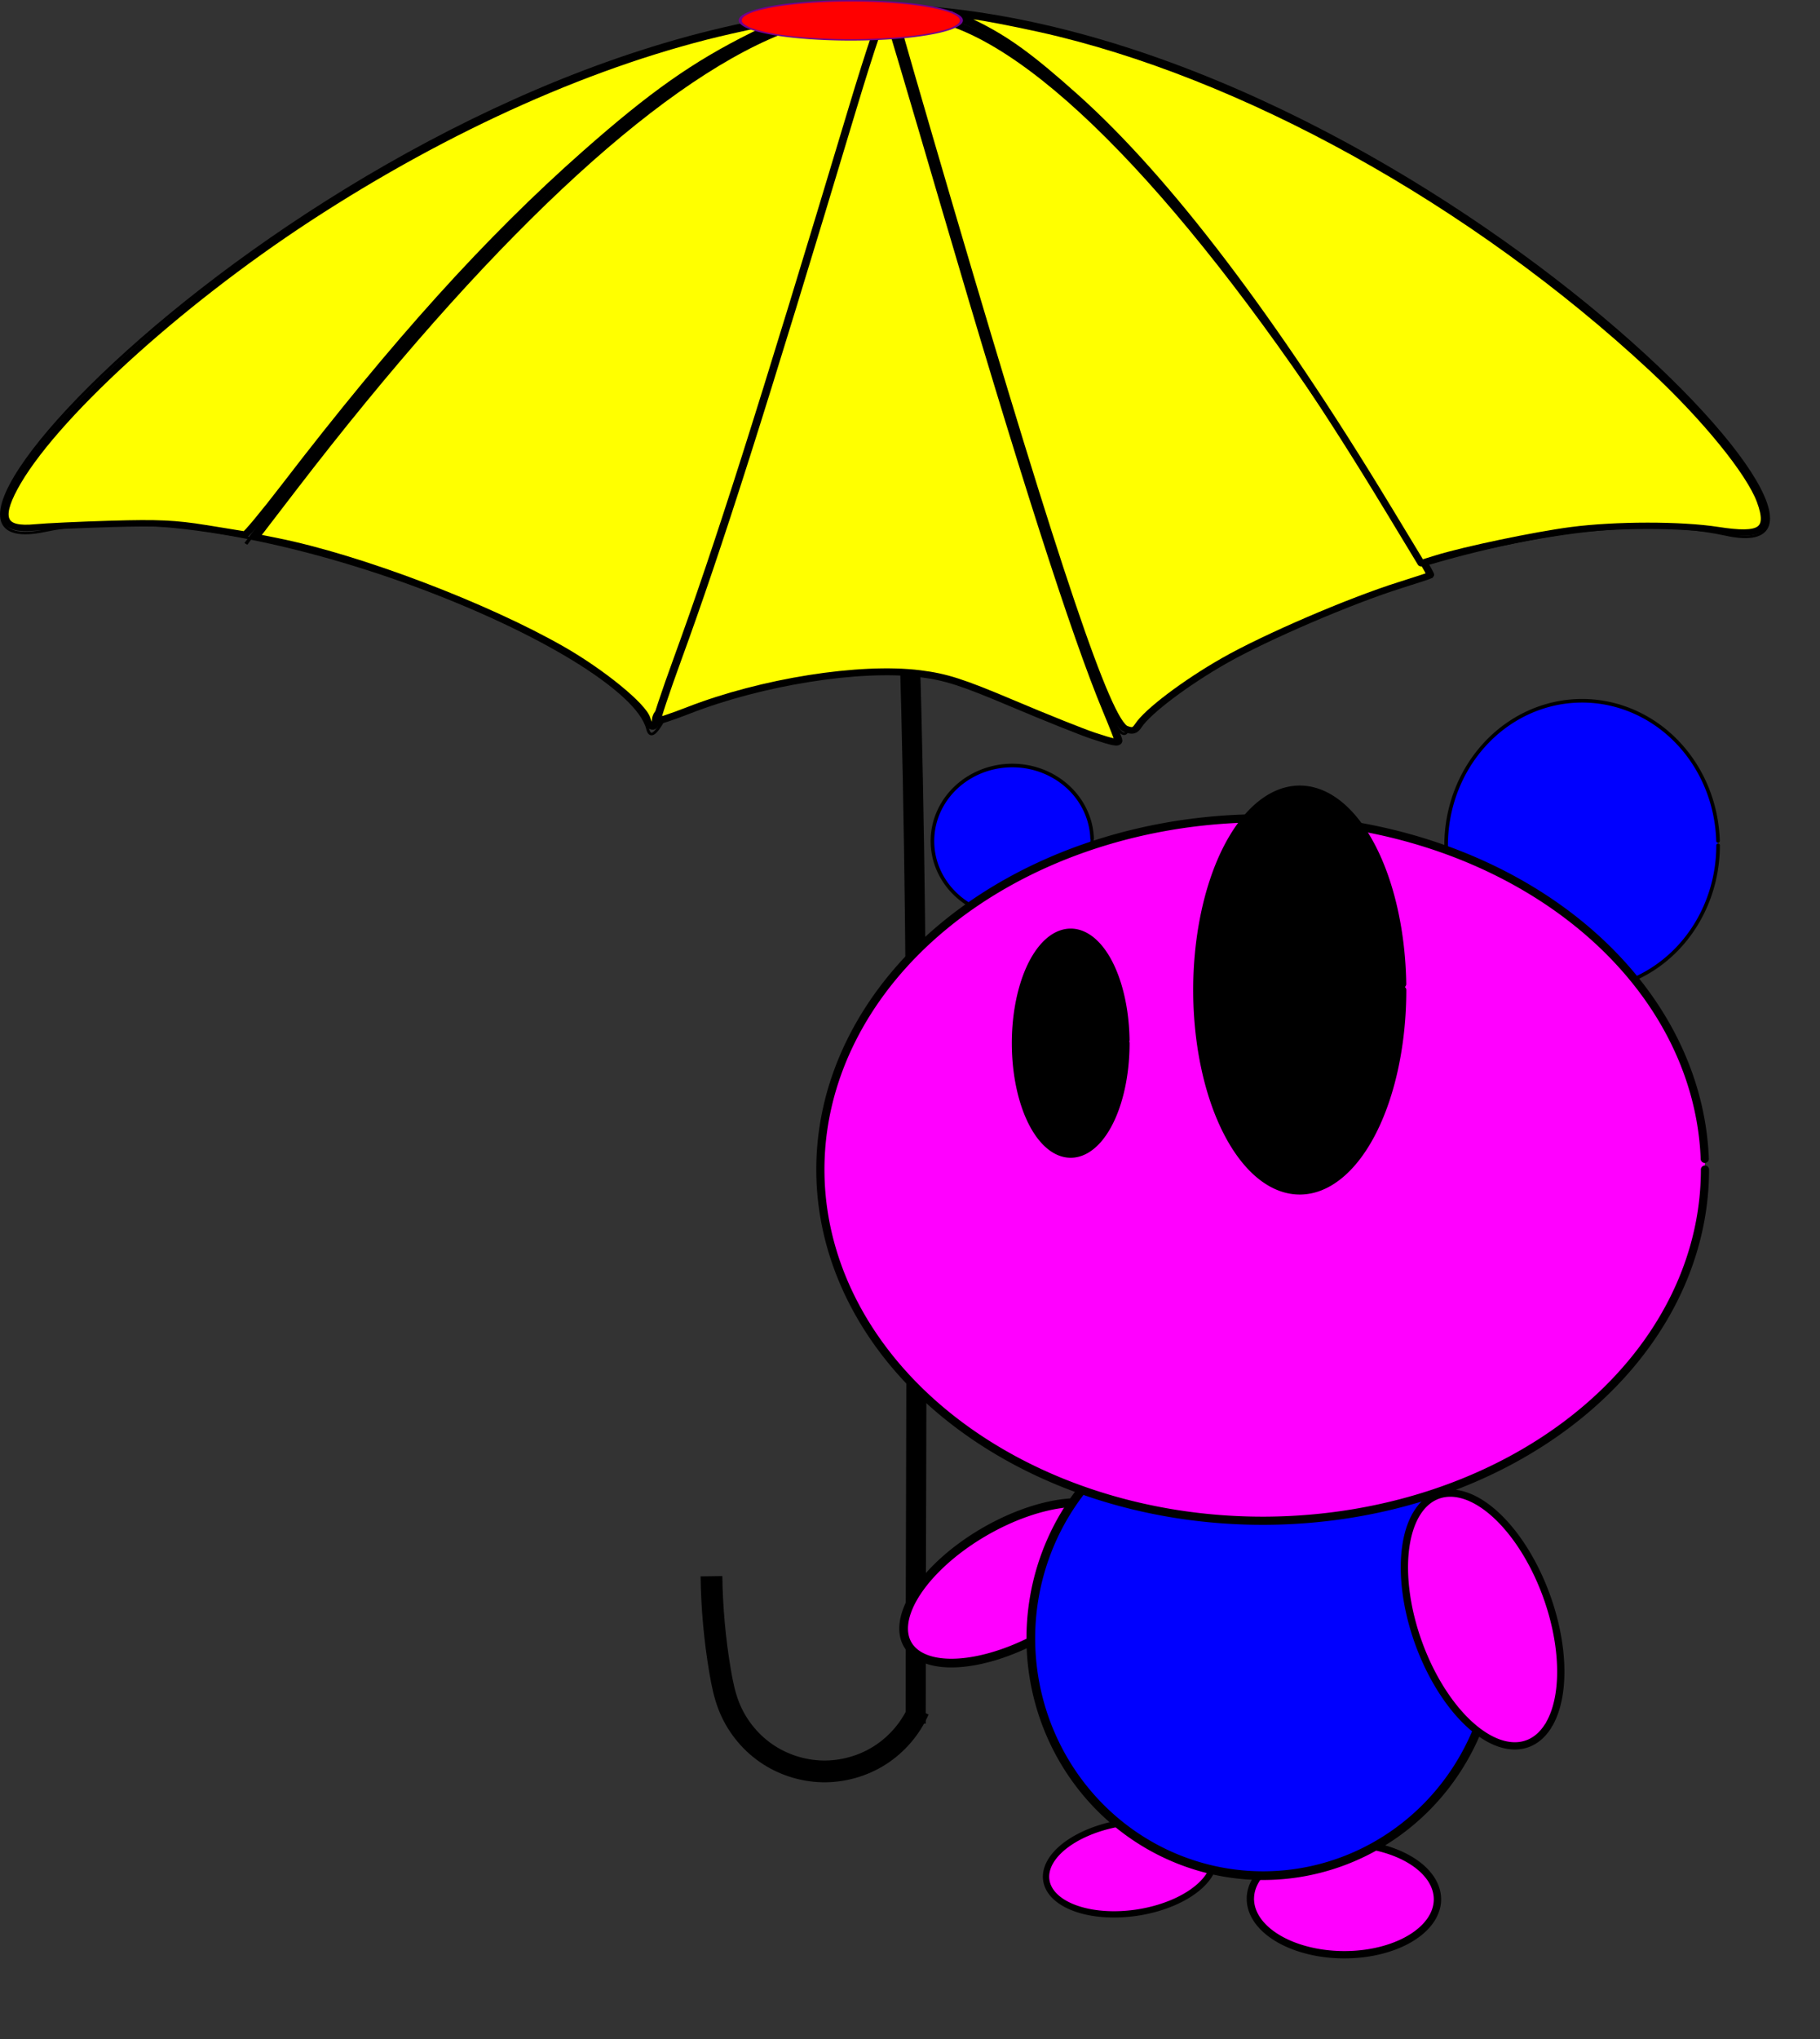
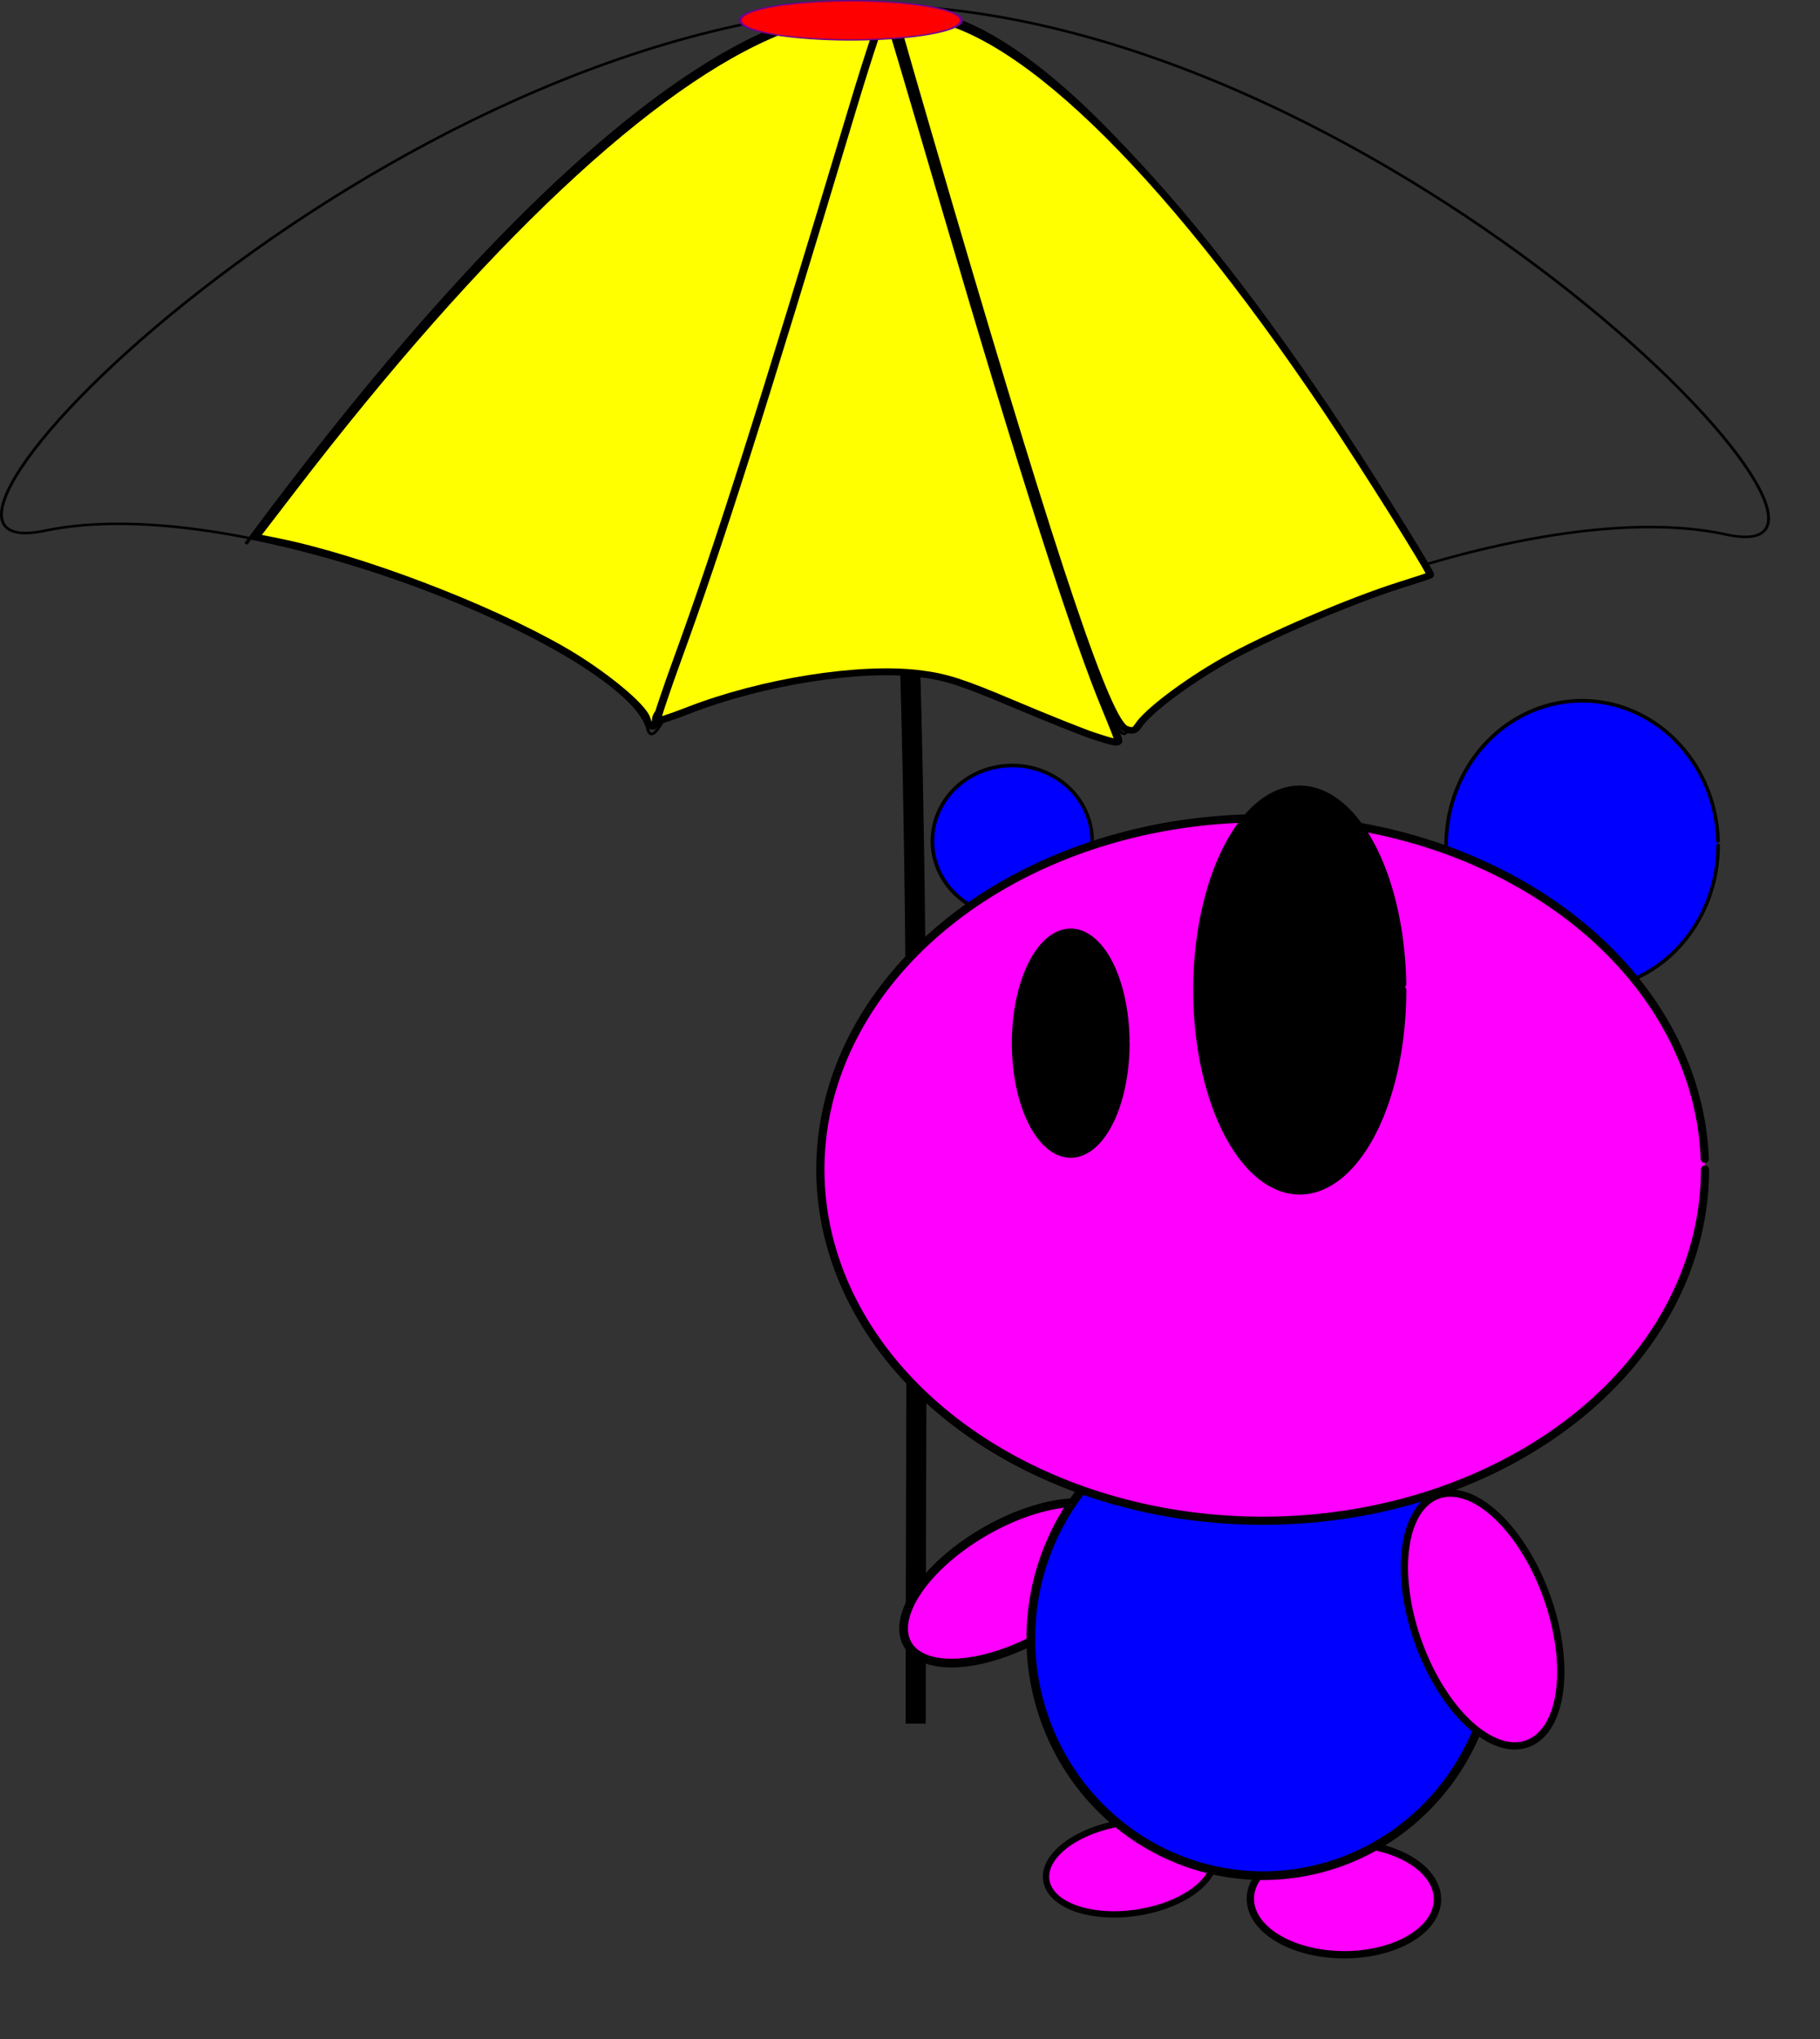
<svg xmlns="http://www.w3.org/2000/svg" version="1.1" viewBox="0 0 418.48 468.76">
  <rect x="0" y="0" width="418.48" height="468.76" fill="#333333" stroke="none" />
  <g fill="none" stroke="#000">
    <path transform="translate(-151.59 -246.5)" d="m360.73 394.76c2.416 82.375 1.408 165.33 1.408 247.96" stroke-width="4.619" />
-     <path d="m163.59 362.32c0.098 7.316 0.762 14.624 1.985 21.837 0.457 2.695 0.996 5.393 1.985 7.941 1.679 4.327 4.665 8.137 8.465 10.803 3.8 2.665 8.399 4.175 13.04 4.281 4.641 0.105 9.304-1.194 13.221-3.684 3.917-2.49 7.073-6.161 8.947-10.407" stroke-width="5" />
  </g>
  <path transform="translate(59.555 -37.718)" d="m191.57 231.04a18.363 17.37 0 1 1-9e-3 -0.53" fill="#00f" stroke="#000" stroke-linecap="round" stroke-linejoin="round" stroke-width=".824" />
  <path transform="translate(-20.844 2.978)" d="m415.89 191.34a31.267 33.252 0 1 1-0.015-1.014" fill="#00f" stroke="#000" stroke-linecap="round" stroke-linejoin="round" stroke-width=".824" />
  <g transform="translate(-151.59 -246.5)">
    <path d="m409.53 596.16a13.636 28.409 60.073 1 1-0.219-0.354" fill="#f0f" stroke="#000" stroke-linecap="round" stroke-linejoin="round" stroke-width="2" />
    <path d="m439.1 683.28a21.508 12.8 0.252 1 0-6e-3 -0.391" fill="#f0f" stroke="#000" stroke-linecap="round" stroke-linejoin="round" stroke-width="1.686" />
    <path d="m430.8 673.13a10.448 19.517 81.428 1 1-0.044-0.316" fill="#f0f" stroke="#000" stroke-linecap="round" stroke-linejoin="round" stroke-width="1.451" />
    <path d="m495.43 623.1a53.409 54.545 0 1 1-0.025-1.664" fill="#00f" stroke="#000" stroke-linecap="round" stroke-linejoin="round" stroke-width="2" />
    <path d="m543.62 515.34a101.7 80.737 0 1 1-0.047-2.463" fill="#f0f" stroke="#000" stroke-linecap="round" stroke-linejoin="round" stroke-width="1.877" />
    <path d="m410.21 486.28a12.43 25.231 0 1 1-6e-3 -0.77" stroke="#000" stroke-linecap="round" stroke-linejoin="round" stroke-width="2.215" />
    <path d="m474.03 474.08a23.583 46.089 0 1 1-0.011-1.406" stroke="#000" stroke-linecap="round" stroke-linejoin="round" stroke-width="1.835" />
    <path d="m507.56 643.24a30.356 15.673 70.195 1 1 0.292-0.489" fill="#f0f" stroke="#000" stroke-linecap="round" stroke-linejoin="round" stroke-width="1.672" />
    <g transform="matrix(.693 0 0 .602 407.8 134.04)" stroke="#000">
      <path d="m-288.13 394.49c154.05-239.81 214.1-201.95 214.1-201.95" fill="none" stroke-width="1.16px" />
      <path d="m101.08 403.17c-127.01-249.17-176.52-209.83-176.52-209.83" fill="none" stroke-width="1.074px" />
      <path d="m-151.08 464c-6.462-9.919 66.603-40.974 102.86-24.031 15.606 7.292 35.381 21.361 51.432 21.361m-77.248-272.41c165.53 5.842 343.13 218.67 276.93 201.96-66.203-16.706-192.04 44.952-198.37 74.152-6.323 29.2-78.558-276.11-78.558-276.11zm-0.689 0.468c-167.15 4.638-347.06 216.31-280.17 200.08 66.89-16.234 193.78 46.384 200.08 75.651 6.303 29.266 80.087-275.73 80.087-275.73z" fill="none" stroke-width=".967px" />
-       <path d="m-301.58 388.49c-9.892-1.853-15.766-2.163-31.098-1.645-10.396 0.352-21.799 0.962-25.34 1.355-10.595 1.178-12.598-3.094-7.044-15.024 12.124-26.041 53.781-69.971 97.628-102.96 46.571-35.034 95.716-60.176 140.2-71.726 7.883-2.047 14.96-3.717 15.726-3.712 0.766 5e-3 -2.965 2.498-8.29 5.54-19.313 11.031-33.362 22.417-55.783 45.21-32.053 32.583-62.752 71.72-99.609 126.98-6.822 10.229-12.806 18.521-13.298 18.427-0.492-0.094-6.383-1.198-13.09-2.455z" fill="#ff0" stroke-linecap="round" stroke-linejoin="round" stroke-width="2.439" />
      <path d="m-155.13 461.22c-1.226-4.883-14.904-17.74-28.153-26.462-25.384-16.71-67.322-35.016-94.673-41.326l-6.869-1.585 12.24-18.354c62.724-94.054 119.22-155.15 161.56-174.71 15.48-7.152 35.556-9.611 33.924-4.155-0.325 1.085-3.941 15.418-8.037 31.851-22.501 90.274-38.631 150.87-51.612 193.9-8.124 26.93-11.802 36.925-14.112 38.352-0.726 0.449-1.32 1.881-1.32 3.183 0 3.402-2.036 2.918-2.944-0.7v0z" fill="#ff0" stroke-linecap="round" stroke-linejoin="round" stroke-width="2.439" />
-       <path d="m3.857 465.17c-6.134-2.722-23.003-60.131-58.357-198.61-10.111-39.603-18.384-72.568-18.384-73.256 0-0.755 2.748-1.028 6.944-0.688 32.496 2.631 81.372 56.593 136.38 150.57 12.239 20.91 35.042 62.763 34.45 63.231-0.233 0.184-4.713 1.884-9.958 3.777-16.631 6.005-44.666 19.872-58.48 28.927-12.777 8.374-25.406 19.351-28.446 24.726-1.149 2.03-1.964 2.29-4.146 1.322v0z" fill="#ff0" stroke-linecap="round" stroke-linejoin="round" stroke-width="2.513" />
-       <path d="m90.48 380.33c-37.904-72.068-73.016-125.22-103.36-156.47-14.884-15.328-22.864-22.02-33.327-27.95l-6.588-3.734 6.098 0.797c3.354 0.438 13.31 2.639 22.126 4.89 66.988 17.107 143.83 66.152 203.13 129.65 17.622 18.87 32.421 39.818 35.878 50.783 3.488 11.067 0.304 13.513-14.209 10.919-12.217-2.184-33.868-2.164-48.573 0.044-12.027 1.806-35.425 7.45-44.828 10.812l-5.015 1.793-11.325-21.533v-5e-5z" fill="#ff0" stroke-linecap="round" stroke-linejoin="round" stroke-width="2.439" />
+       <path d="m3.857 465.17c-6.134-2.722-23.003-60.131-58.357-198.61-10.111-39.603-18.384-72.568-18.384-73.256 0-0.755 2.748-1.028 6.944-0.688 32.496 2.631 81.372 56.593 136.38 150.57 12.239 20.91 35.042 62.763 34.45 63.231-0.233 0.184-4.713 1.884-9.958 3.777-16.631 6.005-44.666 19.872-58.48 28.927-12.777 8.374-25.406 19.351-28.446 24.726-1.149 2.03-1.964 2.29-4.146 1.322z" fill="#ff0" stroke-linecap="round" stroke-linejoin="round" stroke-width="2.513" />
      <path d="m-7.079 467.72c-3.547-1.347-15.56-6.884-26.695-12.303-16.739-8.147-22.056-10.115-30.696-11.364-19.892-2.875-52.444 3.066-76.842 14.026-5.446 2.446-10.13 4.225-10.41 3.953-0.28-0.272 2.8-10.934 6.845-23.693 13.589-42.869 27.556-93.458 58.176-210.71 5.685-21.769 10.673-38.703 11.085-37.633 0.412 1.071 9.142 34.94 19.4 75.265 25.568 100.51 43.29 164.14 53.719 192.87 2.129 5.864 3.871 11.001 3.871 11.415 0 1.153-1.451 0.841-8.452-1.818v0z" fill="#ff0" stroke-linecap="round" stroke-linejoin="round" stroke-width="2.632" />
    </g>
    <path transform="matrix(.708 0 0 .319 538.18 225.04)" d="m-233.8 81.94a35.915 14.085 0 1 1-0.017-0.43" fill="#f00" stroke="#70008f" stroke-linecap="round" stroke-linejoin="round" />
  </g>
</svg>